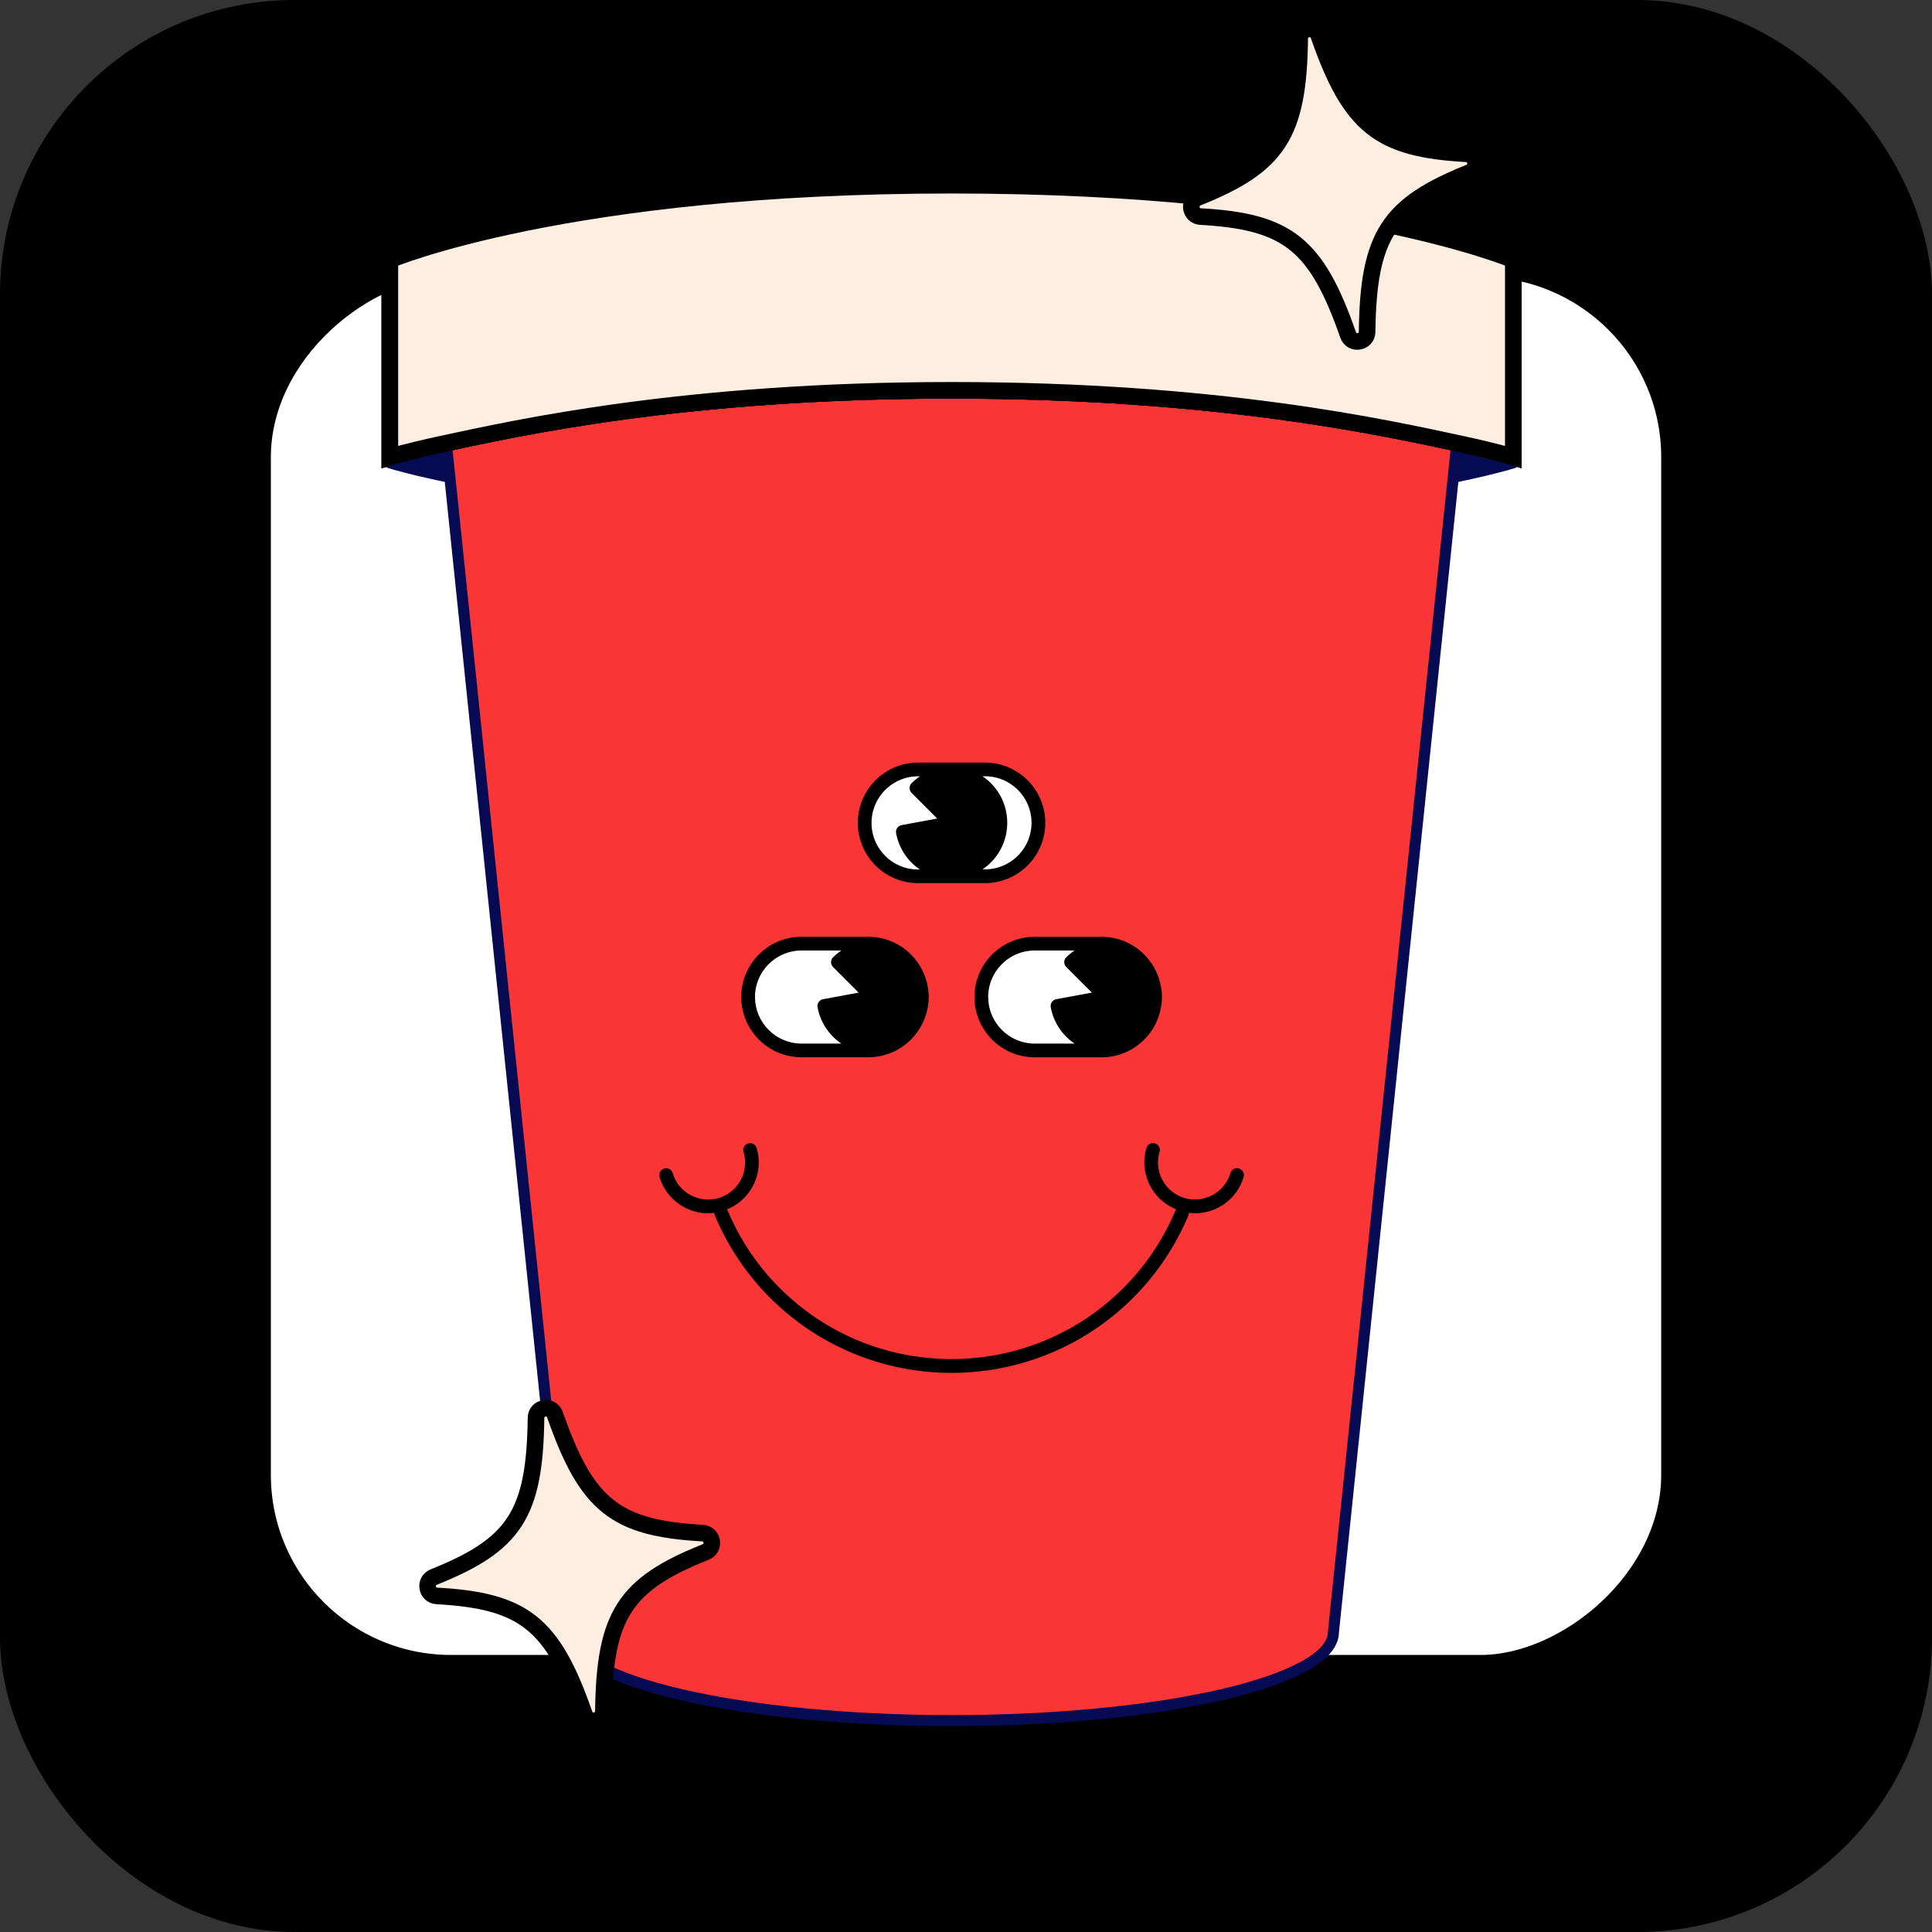
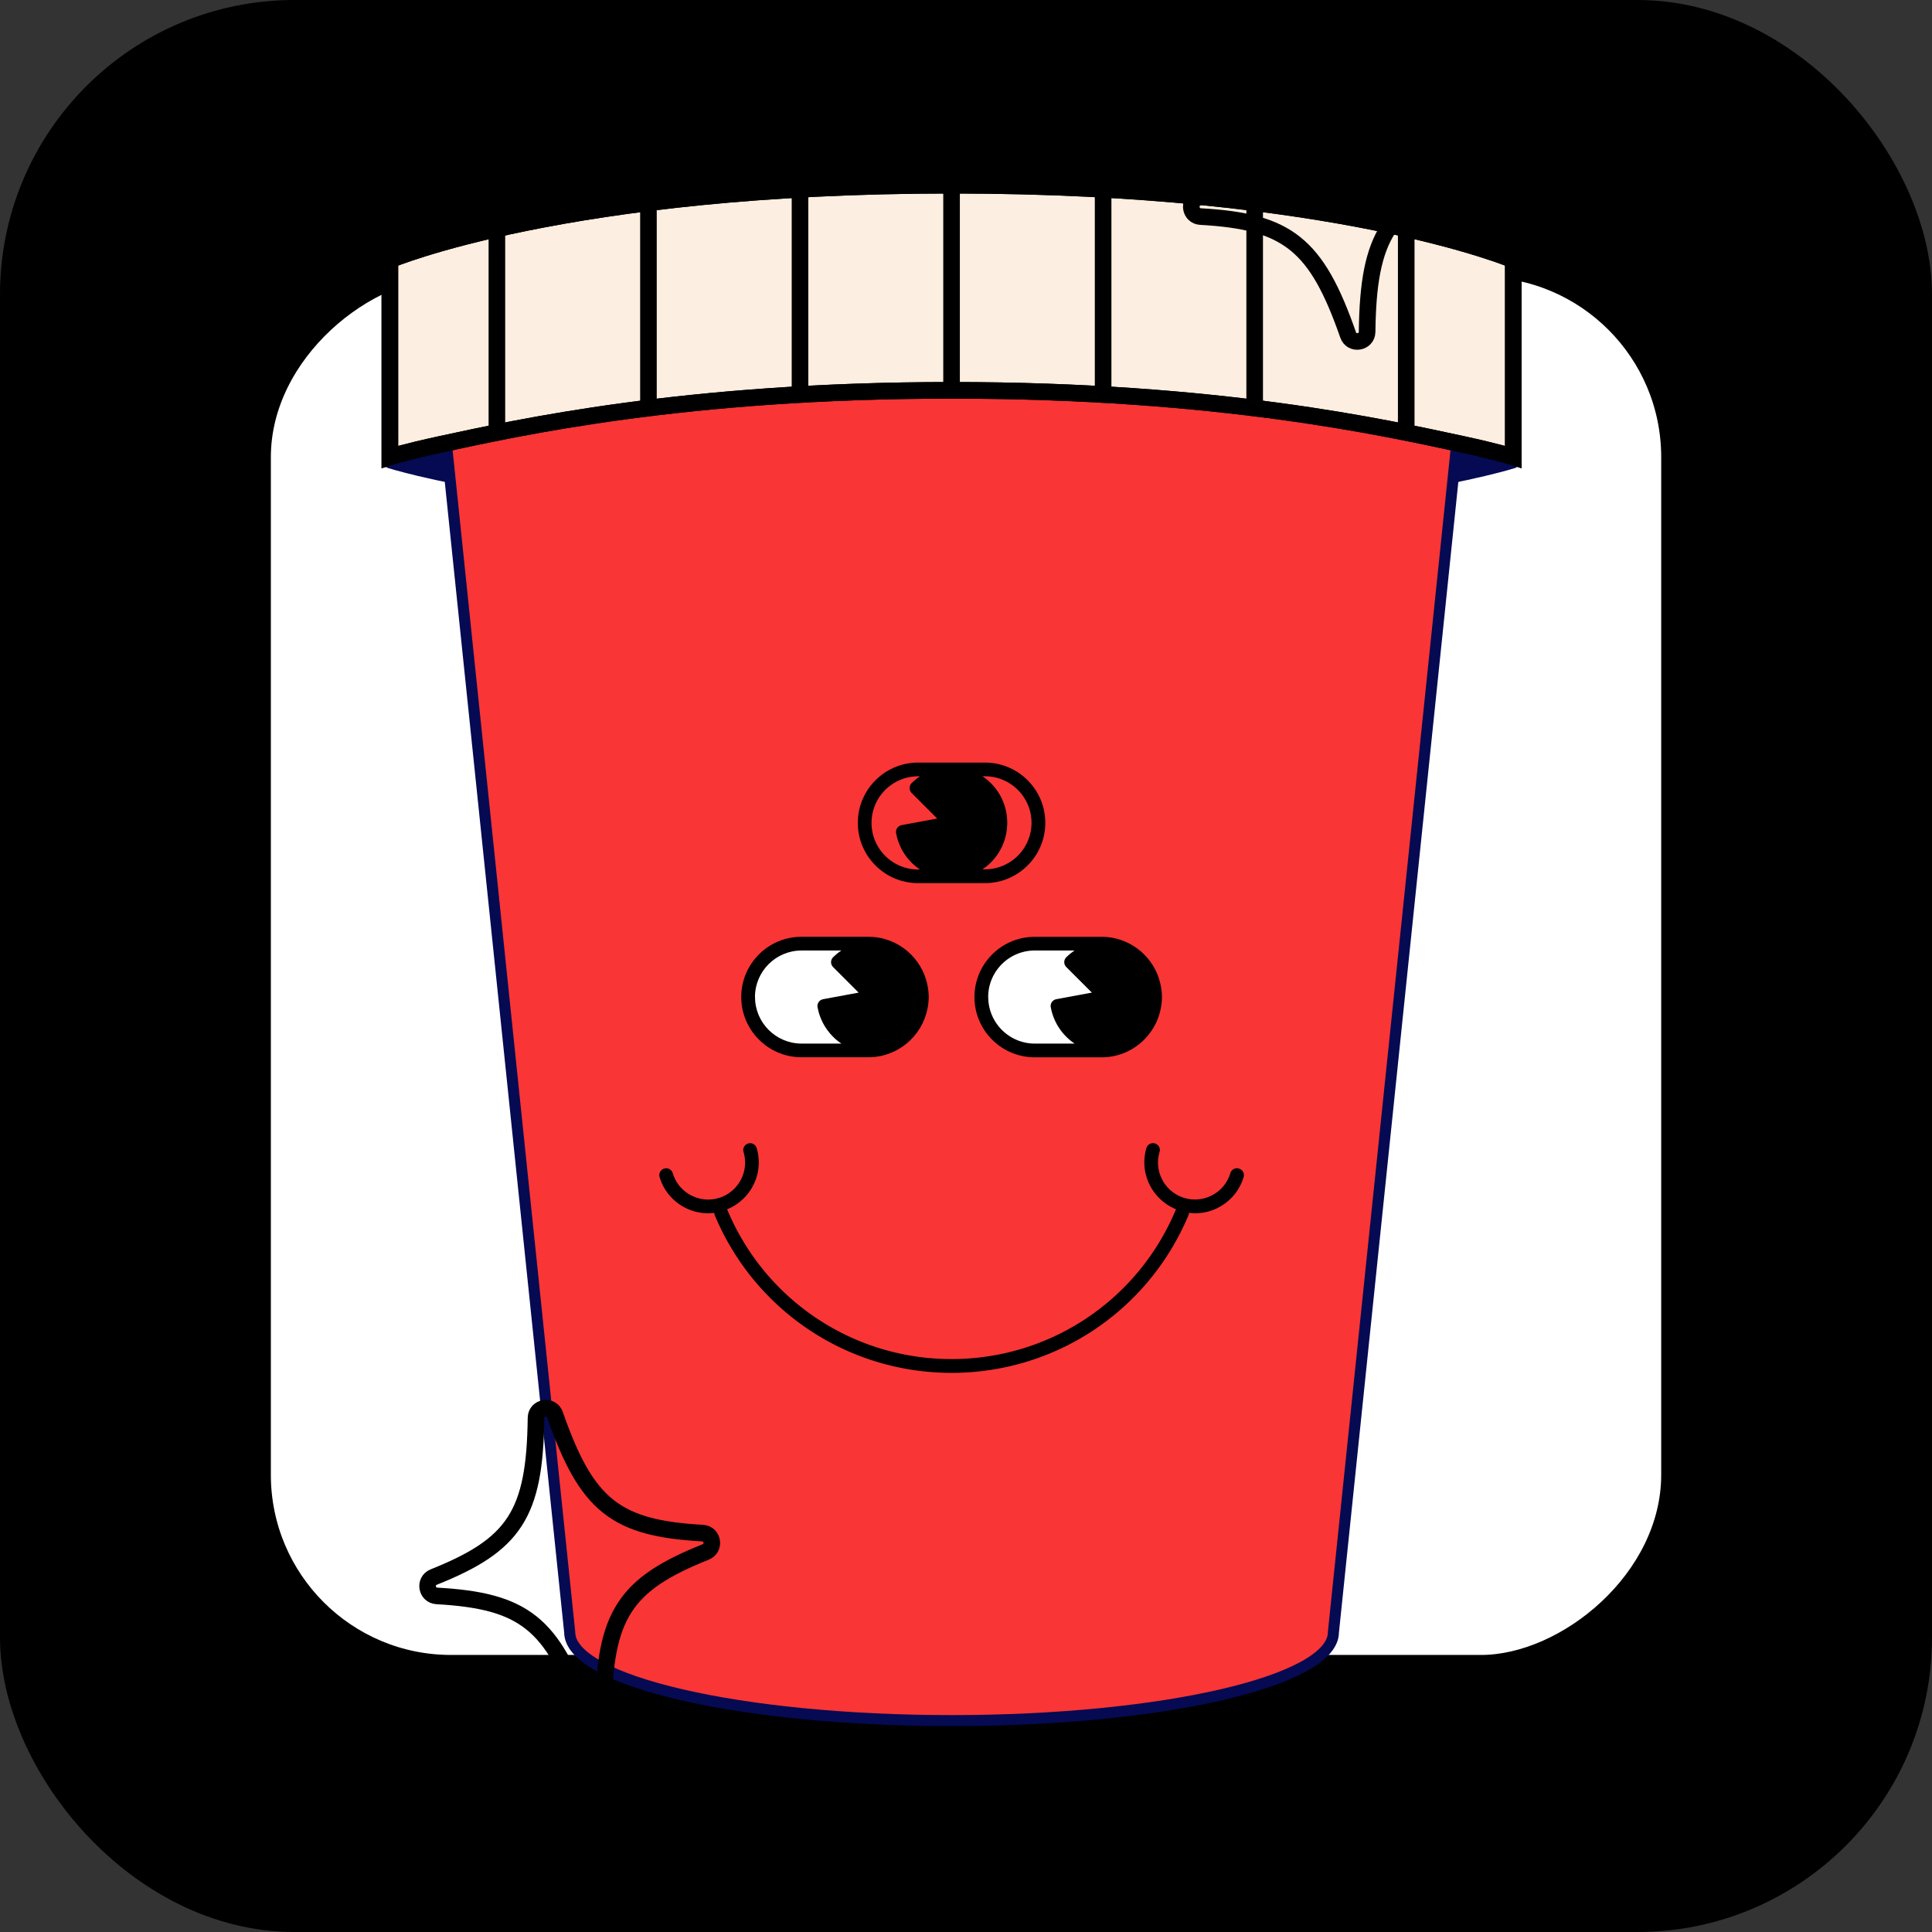
<svg xmlns="http://www.w3.org/2000/svg" id="Calque_2" viewBox="0 0 349.16 349.16">
  <rect x="0" y="0" width="349.16" height="349.16" fill="#333333" stroke="none" />
  <defs>
    <clipPath id="clippath-1">
      <path d="M273.49 46.98v35.6s-2.99-.95-9.13-2.27c-13.91-2.99-44.02-9.77-92.38-9.77s-78.48 6.78-92.39 9.77c-6.15 1.32-9.13 2.27-9.13 2.27v-35.6s31.8-13.51 101.53-13.51 101.52 13.51 101.52 13.51Z" class="cls-2" />
    </clipPath>
    <style>.cls-2,.cls-5{stroke-miterlimit:10}.cls-5{fill:none}.cls-2,.cls-5{stroke:#000}.cls-2,.cls-8{fill:#fceee0}.cls-2,.cls-5{stroke-width:3px}.cls-9{fill:#fff}.cls-11{fill:#f93535}</style>
  </defs>
  <g id="Calque_1-2">
    <rect width="346.16" height="346.16" x="1.5" y="1.5" rx="51.71" ry="51.71" style="stroke-miterlimit:10;stroke:#000;stroke-width:3px" />
    <rect width="253.03" height="255.27" x="48.06" y="46.94" rx="34.56" ry="34.56" style="stroke-miterlimit:10;stroke:#000;stroke-width:4px;fill:#fff" transform="rotate(90 174.58 174.58)" />
    <path d="M183.38 73.62c-3.68-.06-7.49-.1-11.4-.1s-7.73.04-11.41.1c-61.8 1.02-90.12 10.02-90.12 10.02s28.32 9.01 90.12 10.02c3.68.06 7.49.1 11.41.1s7.72-.04 11.4-.1c61.8-1.02 90.11-10.02 90.11-10.02s-28.31-9-90.11-10.02" style="fill:#050a52" />
    <path d="M183.38 73.62c-3.68-.06-7.49-.1-11.4-.1s-7.73.04-11.41.1c-61.8 1.02-90.12 10.02-90.12 10.02s28.32 9.01 90.12 10.02c3.68.06 7.49.1 11.41.1s7.72-.04 11.4-.1c61.8-1.02 90.11-10.02 90.11-10.02s-28.31-9-90.11-10.02" style="stroke:#050a52;stroke-width:2px;fill:none;stroke-linecap:round;stroke-linejoin:round" />
    <ellipse cx="171.97" cy="294.99" class="cls-11" rx="69.01" ry="15.97" />
    <path d="m264.36 69.68-18.71 180.29-4.67 45.02H102.96l-1.2-11.51-22.18-213.8z" class="cls-11" />
    <path d="m79.58 69.68 23.38 225.31c0 8.82 30.9 15.97 69.01 15.97s69.01-7.15 69.01-15.97l23.38-225.31z" style="stroke-miterlimit:10;stroke:#050a52;stroke-width:2px;fill:none" />
    <path d="M273.49 46.98v35.6s-2.99-.95-9.13-2.27c-13.91-2.99-44.02-9.77-92.38-9.77s-78.48 6.78-92.39 9.77c-6.15 1.32-9.13 2.27-9.13 2.27v-35.6s31.8-13.51 101.53-13.51 101.52 13.51 101.52 13.51Z" class="cls-8" />
    <path d="M273.49 46.98v35.6s-2.99-.95-9.13-2.27c-13.91-2.99-44.02-9.77-92.38-9.77s-78.48 6.78-92.39 9.77c-6.15 1.32-9.13 2.27-9.13 2.27v-35.6s31.8-13.51 101.53-13.51 101.52 13.51 101.52 13.51Z" class="cls-5" />
-     <path d="M273.49 46.98v35.6s-2.99-.95-9.13-2.27c-13.91-2.99-44.02-9.77-92.38-9.77s-78.48 6.78-92.39 9.77c-6.15 1.32-9.13 2.27-9.13 2.27v-35.6s31.8-13.51 101.53-13.51 101.52 13.51 101.52 13.51Z" class="cls-8" />
    <path d="M171.97 24.66v54.39m-27.39-50.54v54.38m-27.39-52.2v54.39M89.8 32.82V87.2m109.56-58.69v54.38m27.39-52.2v54.39m27.39-52.26V87.2" class="cls-2" style="clip-path:url(#clippath-1)" />
    <path d="M273.49 46.98v35.6s-2.99-.95-9.13-2.27c-13.91-2.99-44.02-9.77-92.38-9.77s-78.48 6.78-92.39 9.77c-6.15 1.32-9.13 2.27-9.13 2.27v-35.6s31.8-13.51 101.53-13.51 101.52 13.51 101.52 13.51Z" class="cls-5" />
-     <path d="M273.49 46.98v35.6s-2.99-.95-9.13-2.27c-13.91-2.99-44.02-9.77-92.38-9.77s-78.48 6.78-92.39 9.77c-6.15 1.32-9.13 2.27-9.13 2.27v-35.6s31.8-13.51 101.53-13.51 101.52 13.51 101.52 13.51Z" class="cls-2" />
-     <path d="M178.02 158.35h-12.11a9.65 9.65 0 0 1-9.65-9.65 9.65 9.65 0 0 1 9.65-9.65h12.11a9.65 9.65 0 0 1 9.65 9.65 9.65 9.65 0 0 1-9.65 9.65" class="cls-9" />
    <path d="M178.02 137.82h-12.1c-6 0-10.89 4.88-10.89 10.89s4.88 10.89 10.89 10.89h12.1c6 0 10.89-4.88 10.89-10.89s-4.88-10.89-10.89-10.89m-20.51 10.89c0-4.63 3.77-8.41 8.41-8.41h.34c-.53.36-1.04.77-1.51 1.24-.23.23-.36.55-.36.88s.13.64.36.88l4.63 4.63-6.43 1.19c-.32.06-.61.25-.8.52s-.26.61-.2.93c.37 2.03 1.34 3.87 2.8 5.33.47.47.98.88 1.51 1.24h-.34c-4.63 0-8.41-3.77-8.41-8.41Zm20.51 8.4h-.46c.53-.36 1.04-.76 1.51-1.24 3.95-3.95 3.95-10.39 0-14.34a10 10 0 0 0-1.52-1.24h.46c4.63 0 8.41 3.77 8.41 8.41s-3.77 8.41-8.41 8.41Z" />
    <path d="M156.95 189.83h-12.1a9.65 9.65 0 0 1-9.65-9.65 9.65 9.65 0 0 1 9.65-9.65h12.1a9.65 9.65 0 0 1 9.65 9.65 9.65 9.65 0 0 1-9.65 9.65" class="cls-9" />
    <path d="M167.63 178.13c-.96-5.02-5.38-8.83-10.68-8.83h-12.11c-6 0-10.88 4.88-10.88 10.88s4.88 10.89 10.88 10.89h12.11c5.3 0 9.71-3.81 10.68-8.83.28-1.35.28-2.75 0-4.11m-31.19 2.06c0-4.63 3.77-8.41 8.41-8.41h7.2c-.53.36-1.04.77-1.5 1.23-.48.48-.48 1.27 0 1.75l4.63 4.63-6.43 1.19c-.32.06-.61.25-.8.52s-.26.61-.2.93c.37 2.03 1.34 3.87 2.8 5.33.46.47.97.88 1.51 1.24h-7.2c-4.63 0-8.41-3.77-8.41-8.41Z" />
    <path d="M199.1 189.83h-12.11a9.65 9.65 0 0 1-9.65-9.65 9.65 9.65 0 0 1 9.65-9.65h12.11a9.65 9.65 0 0 1 9.65 9.65 9.65 9.65 0 0 1-9.65 9.65" class="cls-9" />
    <path d="M209.99 180.19q0-1.05-.21-2.04c-.96-5.03-5.38-8.84-10.68-8.84h-12.11c-6 0-10.88 4.88-10.88 10.88s4.88 10.89 10.88 10.89h12.11c5.3 0 9.72-3.82 10.68-8.84.13-.67.21-1.35.21-2.04Zm-31.4 0c0-4.63 3.77-8.41 8.41-8.41h7.2c-.53.36-1.04.77-1.5 1.23-.48.48-.48 1.27 0 1.75l4.63 4.63-6.43 1.19c-.32.06-.61.25-.8.52s-.26.61-.2.93c.37 2.03 1.34 3.87 2.8 5.33.46.47.97.88 1.51 1.24h-7.2c-4.63 0-8.41-3.77-8.41-8.41Zm45.31 30.99a1.24 1.24 0 0 0-1.54.83c-1.05 3.53-4.78 5.54-8.31 4.49s-5.54-4.78-4.49-8.31c.2-.66-.18-1.35-.83-1.54-.66-.2-1.35.18-1.54.83-1.36 4.56 1.04 9.32 5.37 11.07-.02.04-.06.07-.08.12-6.87 16.37-22.77 26.95-40.51 26.95s-33.65-10.58-40.51-26.95c-.02-.04-.05-.07-.08-.11 4.33-1.74 6.73-6.51 5.37-11.07-.19-.66-.88-1.03-1.54-.83-.66.19-1.03.89-.83 1.54a6.69 6.69 0 0 1-4.49 8.31c-3.53 1.05-7.26-.96-8.31-4.49-.19-.65-.88-1.03-1.54-.83-.66.19-1.03.89-.83 1.54 1.18 3.97 4.83 6.54 8.78 6.54.36 0 .73-.03 1.1-.08q0 .225.09.45c7.25 17.29 24.05 28.47 42.8 28.47s35.54-11.17 42.8-28.47q.09-.225.09-.45c.37.04.73.08 1.1.08 3.94 0 7.6-2.57 8.78-6.54.2-.66-.18-1.35-.83-1.54Z" />
-     <path d="M127.53 280.48c-14.59 5.83-18.27 11.37-18.48 28.77-.02 1.97-2.79 2.42-3.43.56-5.73-16.43-10.98-20.51-26.67-21.39-1.89-.11-2.32-2.7-.56-3.41 14.59-5.83 18.27-11.37 18.48-28.77.02-1.97 2.79-2.42 3.43-.56 5.73 16.43 10.98 20.51 26.67 21.39 1.89.11 2.32 2.7.56 3.41" class="cls-8" />
    <path d="M127.53 280.48c-14.59 5.83-18.27 11.37-18.48 28.77-.02 1.97-2.79 2.42-3.43.56-5.73-16.43-10.98-20.51-26.67-21.39-1.89-.11-2.32-2.7-.56-3.41 14.59-5.83 18.27-11.37 18.48-28.77.02-1.97 2.79-2.42 3.43-.56 5.73 16.43 10.98 20.51 26.67 21.39 1.89.11 2.32 2.7.56 3.41Z" class="cls-5" />
-     <path d="M265.55 31.2c-14.59 5.83-18.27 11.37-18.48 28.77-.02 1.97-2.79 2.42-3.43.56-5.73-16.43-10.98-20.51-26.67-21.39-1.89-.11-2.32-2.7-.56-3.41C231 29.9 234.68 24.36 234.89 6.96c.02-1.97 2.79-2.42 3.43-.56 5.73 16.43 10.98 20.51 26.67 21.39 1.89.11 2.32 2.7.56 3.41" class="cls-8" />
    <path d="M265.55 31.2c-14.59 5.83-18.27 11.37-18.48 28.77-.02 1.97-2.79 2.42-3.43.56-5.73-16.43-10.98-20.51-26.67-21.39-1.89-.11-2.32-2.7-.56-3.41C231 29.9 234.68 24.36 234.89 6.96c.02-1.97 2.79-2.42 3.43-.56 5.73 16.43 10.98 20.51 26.67 21.39 1.89.11 2.32 2.7.56 3.41Z" class="cls-5" />
  </g>
</svg>